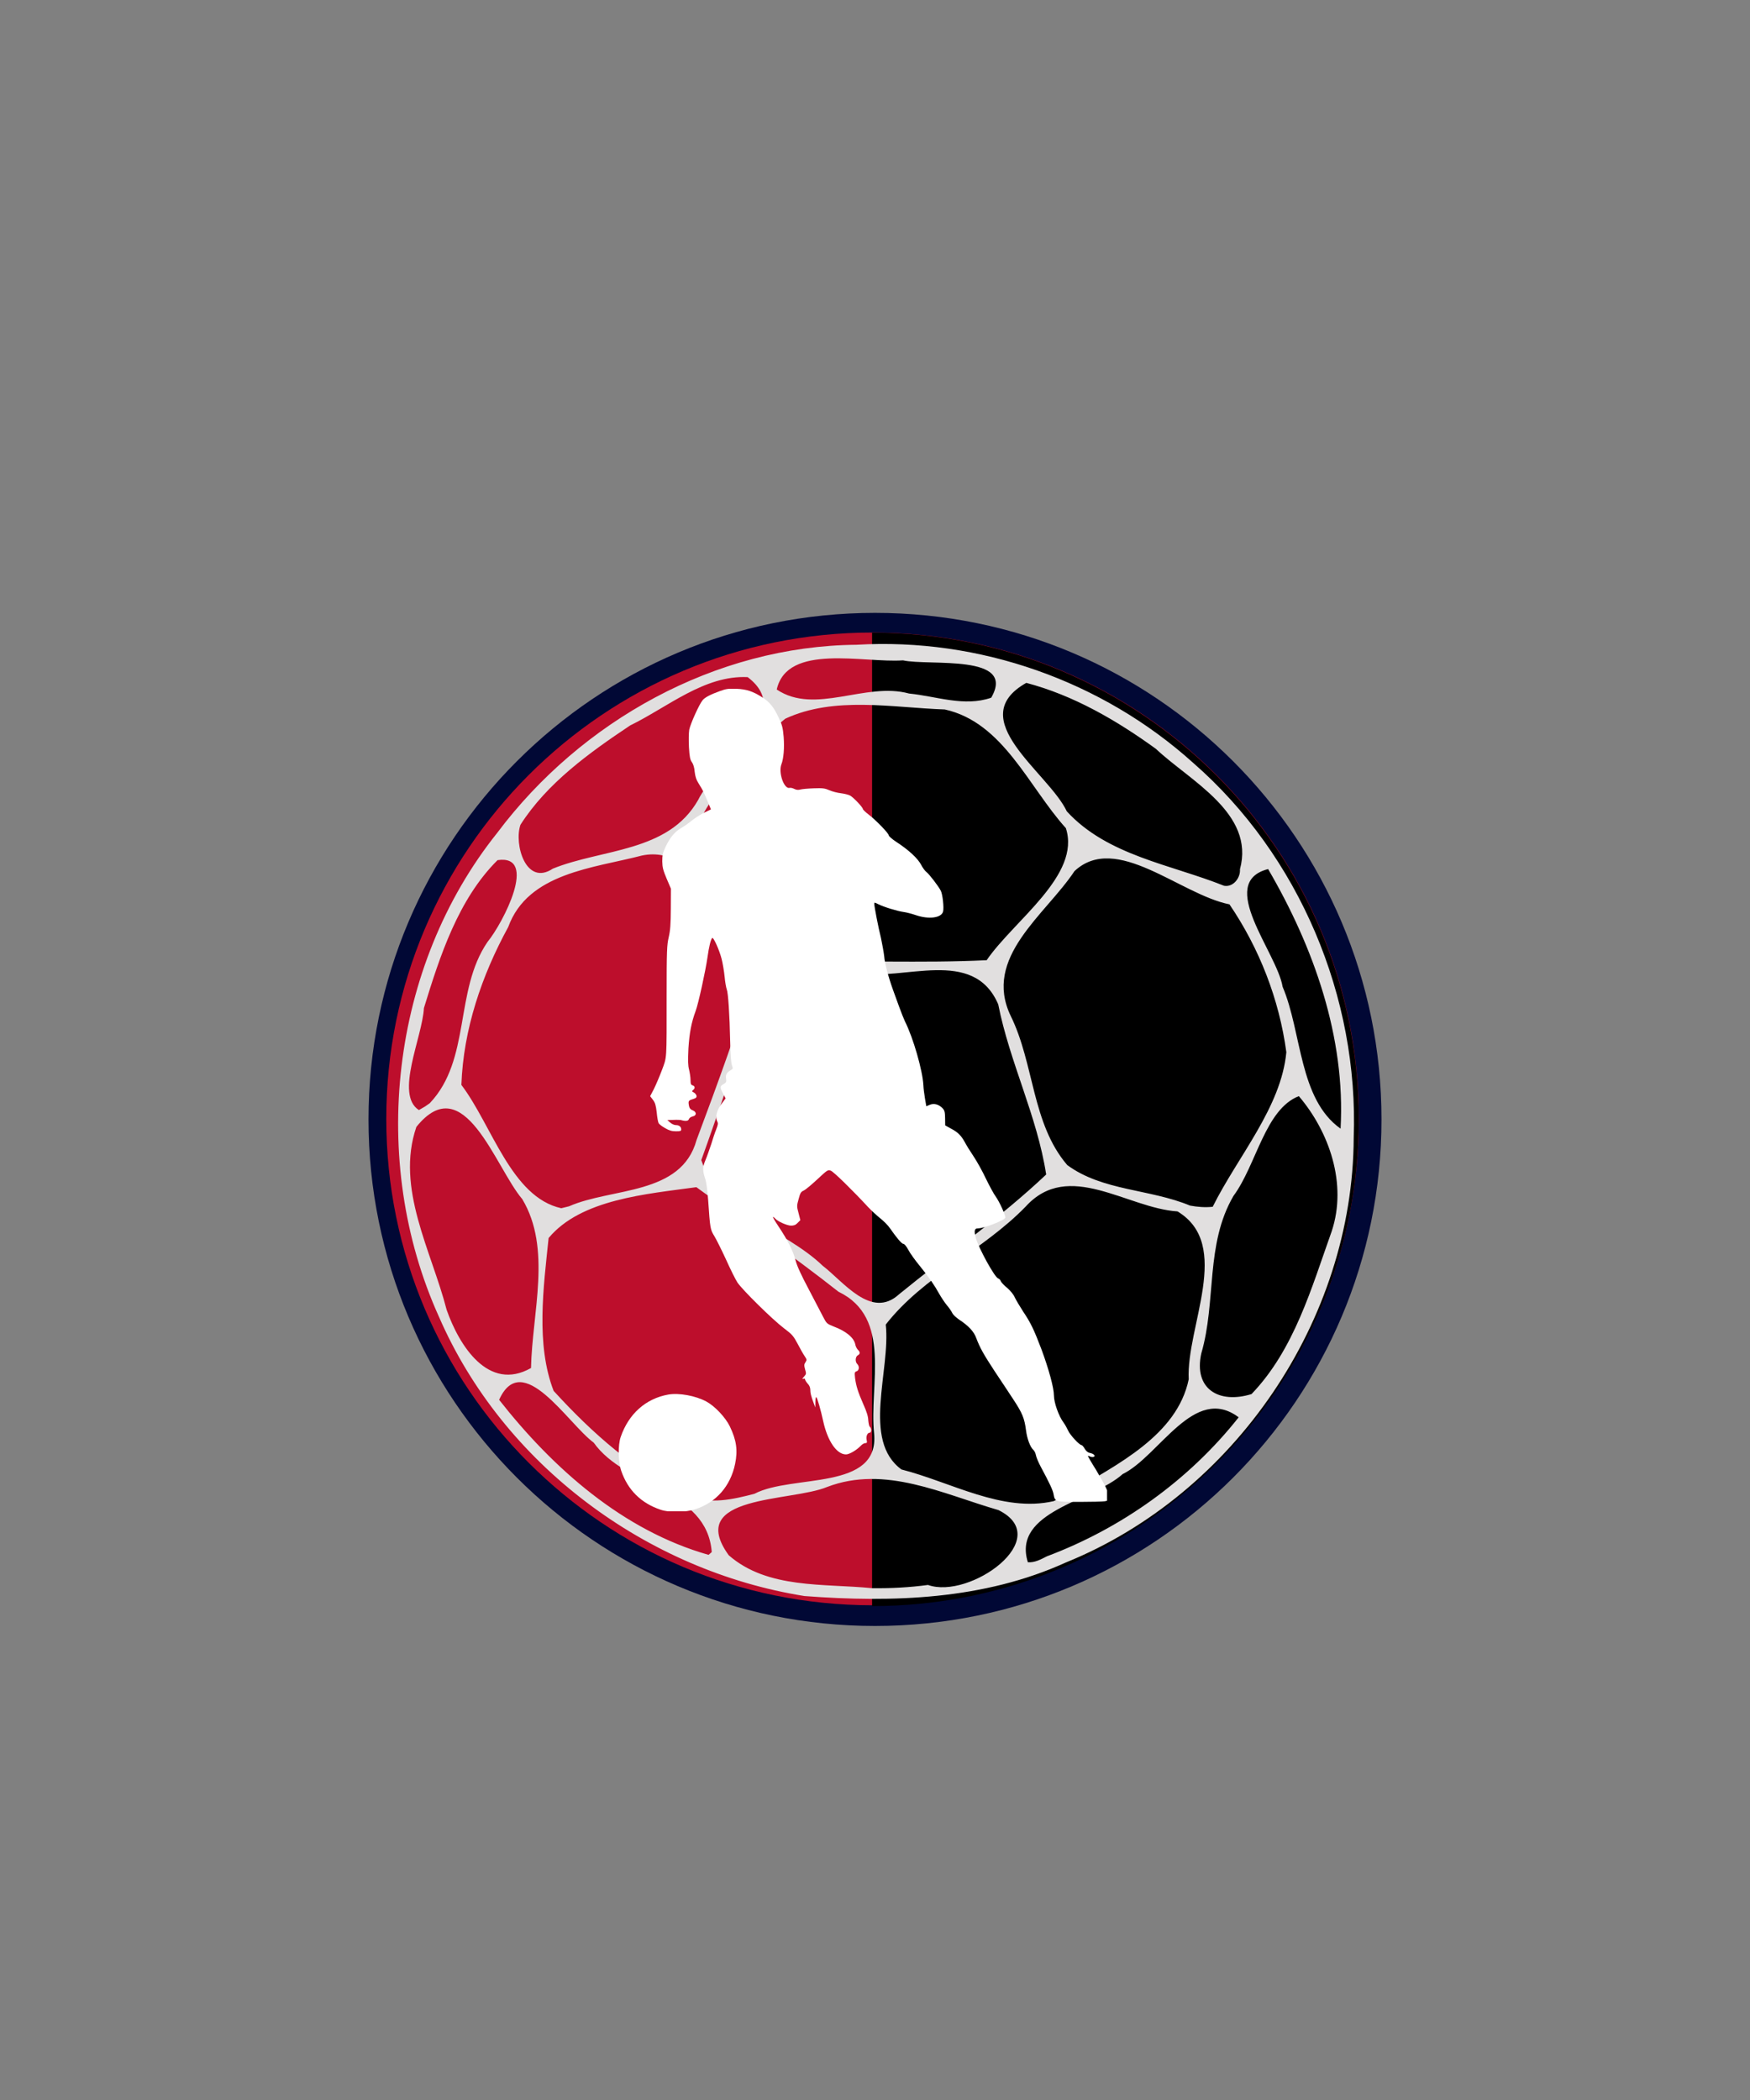
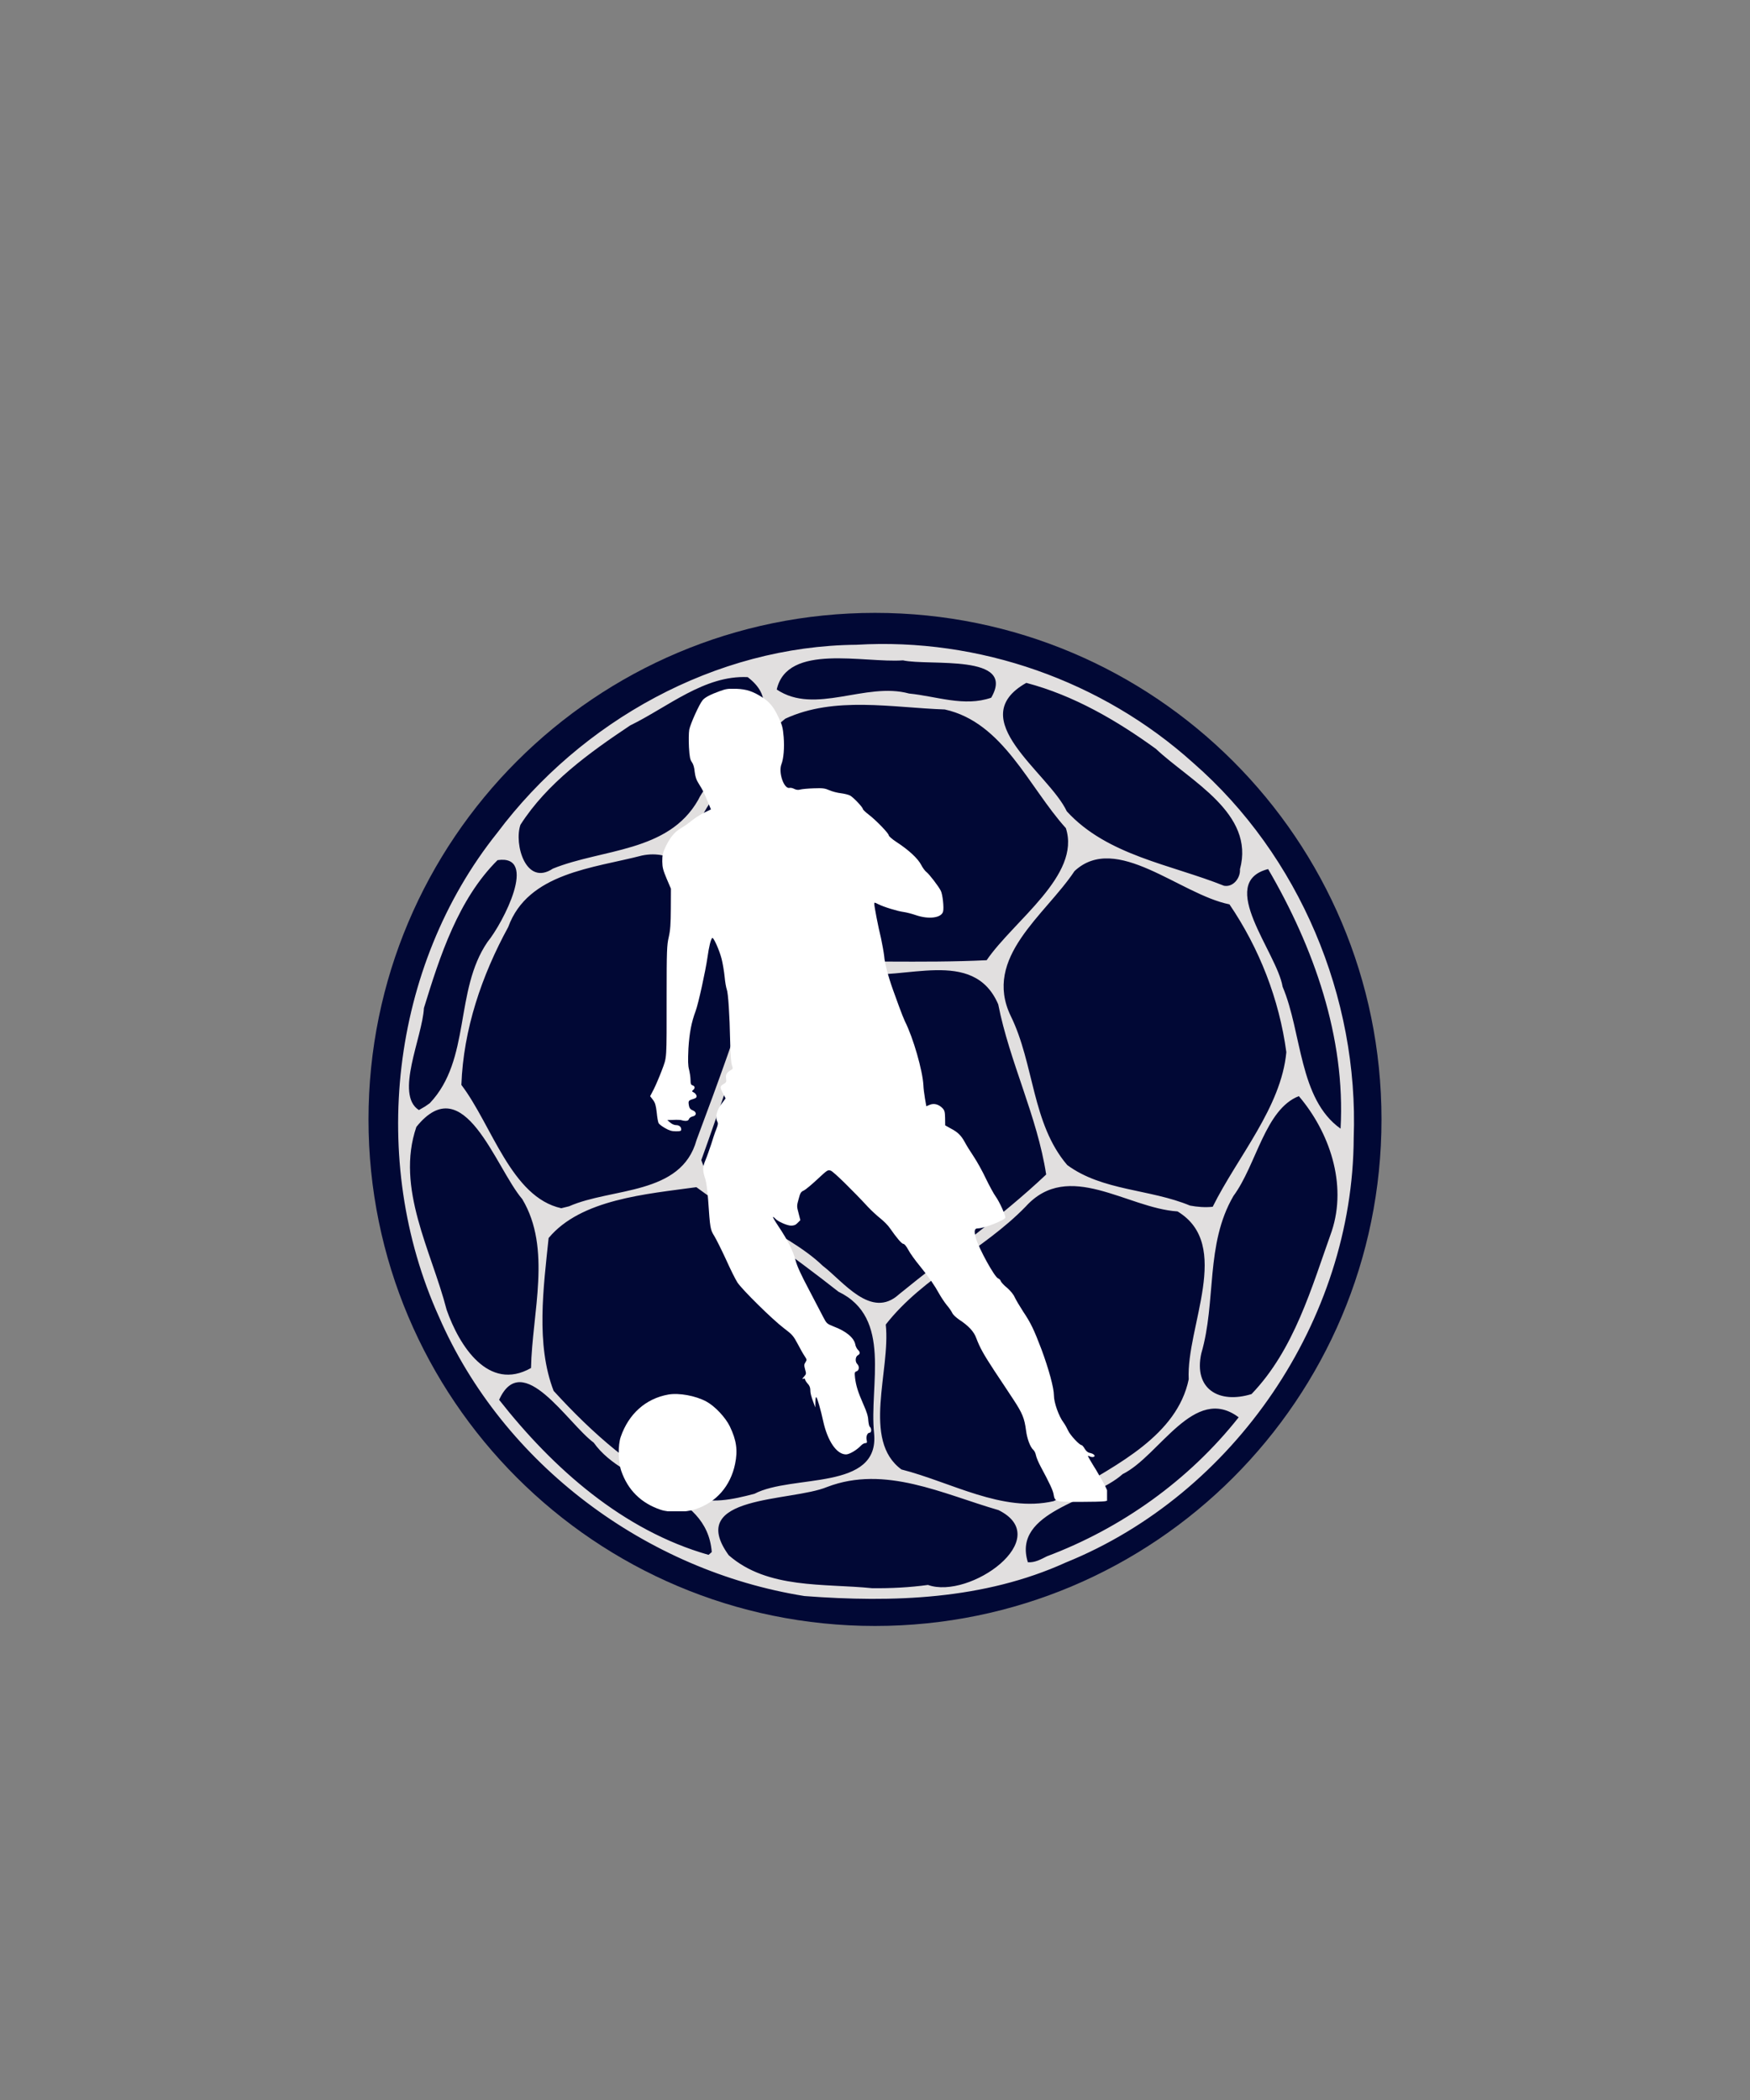
<svg xmlns="http://www.w3.org/2000/svg" width="100" zoomAndPan="magnify" viewBox="0 0 75 90" height="120" preserveAspectRatio="xMidYMid meet" version="1.0">
  <rect x="0" y="0" width="75" height="90" fill="#808080" stroke="none" />
  <defs>
    <clipPath id="242d37b419">
      <path d="M 15.793 26.266 L 59.207 26.266 L 59.207 69.684 L 15.793 69.684 Z M 15.793 26.266 " clip-rule="nonzero" />
    </clipPath>
    <clipPath id="a24b0961c9">
      <path d="M 37.5 26.266 C 25.512 26.266 15.793 35.988 15.793 47.977 C 15.793 59.965 25.512 69.684 37.5 69.684 C 49.488 69.684 59.207 59.965 59.207 47.977 C 59.207 35.988 49.488 26.266 37.5 26.266 Z M 37.5 26.266 " clip-rule="nonzero" />
    </clipPath>
    <clipPath id="16fef7d985">
      <path d="M 16.555 27.109 L 58.238 27.109 L 58.238 68.797 L 16.555 68.797 Z M 16.555 27.109 " clip-rule="nonzero" />
    </clipPath>
    <clipPath id="5ab4c6c31e">
      <path d="M 37.398 27.109 C 25.887 27.109 16.555 36.441 16.555 47.953 C 16.555 59.465 25.887 68.797 37.398 68.797 C 48.906 68.797 58.238 59.465 58.238 47.953 C 58.238 36.441 48.906 27.109 37.398 27.109 Z M 37.398 27.109 " clip-rule="nonzero" />
    </clipPath>
    <clipPath id="5ae84f1e46">
-       <path d="M 37.375 27 L 58.375 27 L 58.375 68.836 L 37.375 68.836 Z M 37.375 27 " clip-rule="nonzero" />
-     </clipPath>
+       </clipPath>
    <clipPath id="83f936a9f5">
      <path d="M 17 27.316 L 58.543 27.316 L 58.543 68.566 L 17 68.566 Z M 17 27.316 " clip-rule="nonzero" />
    </clipPath>
    <clipPath id="4d9f7e325e">
      <path d="M 27 29.52 L 47.445 29.52 L 47.445 64.77 L 27 64.77 Z M 27 29.52 " clip-rule="nonzero" />
    </clipPath>
    <clipPath id="c12fff014a">
      <path d="M 26.445 59 L 32 59 L 32 64.77 L 26.445 64.77 Z M 26.445 59 " clip-rule="nonzero" />
    </clipPath>
  </defs>
  <g clip-path="url(#242d37b419)">
    <g clip-path="url(#a24b0961c9)">
      <path fill="#010835" d="M 15.793 26.266 L 59.207 26.266 L 59.207 69.684 L 15.793 69.684 Z M 15.793 26.266 " fill-opacity="1" fill-rule="nonzero" />
    </g>
  </g>
  <g clip-path="url(#16fef7d985)">
    <g clip-path="url(#5ab4c6c31e)">
-       <path fill="#bd0e2c" d="M 16.555 27.109 L 58.238 27.109 L 58.238 68.797 L 16.555 68.797 Z M 16.555 27.109 " fill-opacity="1" fill-rule="nonzero" />
-     </g>
+       </g>
  </g>
  <g clip-path="url(#5ae84f1e46)">
    <path fill="#000000" d="M 58.234 47.973 C 58.234 36.453 48.895 27.113 37.375 27.113 L 37.375 68.832 C 48.895 68.832 58.234 59.492 58.234 47.973 Z M 58.234 47.973 " fill-opacity="1" fill-rule="nonzero" />
  </g>
  <g clip-path="url(#83f936a9f5)">
    <path fill="#e1dfdf" d="M 34.477 68.402 C 27.699 67.32 21.555 62.754 18.809 56.426 C 15.793 49.75 16.719 41.434 21.312 35.691 C 24.906 30.898 30.66 27.688 36.707 27.633 C 41.957 27.32 47.234 29.176 51.137 32.695 C 55.688 36.664 58.238 42.742 58.016 48.766 C 57.984 56.57 52.906 64.035 45.676 66.965 C 42.16 68.562 38.262 68.688 34.477 68.402 Z M 39.77 67.926 C 41.559 68.566 45.242 65.934 42.793 64.719 C 40.41 64.031 37.934 62.777 35.449 63.727 C 33.906 64.371 29.355 64.055 31.23 66.652 C 32.898 68.113 35.316 67.855 37.379 68.066 C 38.18 68.074 38.977 68.035 39.77 67.926 Z M 44.867 66.699 C 48.07 65.496 50.961 63.43 53.086 60.742 C 51.18 59.309 49.688 62.406 48.113 63.176 C 46.816 64.348 43.367 64.762 44.051 66.953 C 44.348 66.977 44.613 66.828 44.867 66.699 Z M 30.504 66.516 C 30.293 63.824 26.812 63.758 25.445 61.828 C 24.332 61.008 22.383 57.793 21.391 59.992 C 23.699 62.93 26.691 65.59 30.367 66.637 L 30.453 66.562 Z M 45.906 63.941 C 47.859 62.773 50.449 61.512 50.945 59.113 C 50.832 56.852 52.836 53.344 50.465 51.918 C 48.297 51.777 45.797 49.688 43.961 51.707 C 42.133 53.594 39.59 54.68 37.961 56.766 C 38.176 58.742 36.922 61.723 38.633 62.977 C 40.754 63.516 42.961 64.836 45.152 64.336 L 45.527 64.16 Z M 32.332 64.02 C 33.957 63.168 37.703 63.914 37.461 61.43 C 37.242 59.355 38.258 56.477 35.934 55.359 C 33.953 53.797 31.879 52.363 29.844 50.879 C 27.723 51.172 24.895 51.391 23.512 53.059 C 23.293 55.172 22.957 57.613 23.727 59.609 C 25.367 61.406 27.262 63.113 29.508 64.105 C 30.438 64.484 31.406 64.262 32.332 64.02 Z M 53.637 59.746 C 55.469 57.84 56.207 55.195 57.074 52.766 C 57.746 50.738 56.969 48.508 55.664 46.977 C 54.215 47.543 53.848 49.922 52.863 51.254 C 51.648 53.336 52.137 55.773 51.484 58.004 C 51.148 59.535 52.246 60.176 53.637 59.746 Z M 22.758 58.629 C 22.805 56.258 23.656 53.516 22.383 51.391 C 21.227 50.039 19.891 45.75 17.844 48.297 C 16.945 50.922 18.492 53.609 19.141 56.133 C 19.676 57.664 20.93 59.664 22.758 58.629 Z M 38.531 55.469 C 40.629 53.754 42.863 52.203 44.836 50.336 C 44.449 47.828 43.27 45.523 42.781 43.043 C 41.715 40.566 38.723 42.066 36.711 41.703 C 34.785 41.695 32.438 41.117 32.215 43.668 C 31.434 45.664 30.785 47.707 30.055 49.719 C 30.844 52.035 33.621 52.668 35.262 54.25 C 36.145 54.922 37.34 56.562 38.531 55.469 Z M 24.387 51.699 C 26.219 50.891 29.199 51.238 29.852 48.859 C 30.754 46.445 31.645 44.023 32.387 41.555 C 31.004 39.891 30.027 36.152 27.52 36.664 C 25.441 37.207 22.625 37.402 21.781 39.73 C 20.645 41.809 19.859 44.117 19.773 46.496 C 21.082 48.215 21.91 51.309 24.055 51.781 Z M 51.973 51.719 C 53.043 49.566 54.906 47.465 55.129 45.094 C 54.824 42.828 53.973 40.645 52.691 38.758 C 50.574 38.336 47.84 35.664 46.051 37.332 C 44.801 39.215 42.109 41.027 43.316 43.539 C 44.328 45.594 44.219 48.156 45.738 49.93 C 47.246 51.043 49.285 50.953 51 51.668 C 51.32 51.727 51.648 51.754 51.973 51.719 Z M 57.453 48.371 C 57.672 44.445 56.297 40.586 54.348 37.246 C 52.109 37.82 54.727 40.816 54.969 42.289 C 55.801 44.25 55.66 47.098 57.453 48.371 Z M 18.418 47.281 C 20.195 45.406 19.461 42.461 20.895 40.367 C 21.562 39.551 23.086 36.605 21.324 36.863 C 19.641 38.535 18.852 40.973 18.168 43.203 C 18.102 44.457 16.91 46.91 17.953 47.574 L 18.215 47.422 Z M 42.285 41.152 C 43.445 39.453 46.336 37.512 45.68 35.492 C 44.082 33.723 43 30.961 40.492 30.406 C 38.242 30.328 35.766 29.824 33.656 30.801 C 31.938 32.188 30.375 34.09 29.52 36.121 C 30.387 38.016 31.762 40.395 33.832 41.254 C 36.633 41.137 39.469 41.289 42.285 41.152 Z M 53.141 37.254 C 53.793 34.848 51 33.473 49.539 32.094 C 47.852 30.871 46.012 29.801 43.984 29.266 C 41.242 30.816 44.941 33.113 45.719 34.77 C 47.453 36.668 50.18 37.047 52.457 37.961 C 52.855 38.035 53.168 37.621 53.141 37.254 Z M 23.695 37.227 C 25.809 36.371 28.637 36.535 29.918 34.289 C 30.676 32.699 34.199 30.652 32.043 29.02 C 30.191 28.93 28.613 30.309 27.008 31.09 C 25.258 32.258 23.445 33.562 22.305 35.348 C 22.02 36.172 22.535 38 23.695 37.227 Z M 42.48 29.902 C 43.582 28.004 39.82 28.551 38.699 28.301 C 37.027 28.422 33.738 27.551 33.289 29.551 C 34.938 30.656 37.094 29.211 38.961 29.723 C 40.125 29.836 41.324 30.305 42.48 29.902 Z M 42.48 29.902 " fill-opacity="1" fill-rule="nonzero" />
  </g>
  <g clip-path="url(#4d9f7e325e)">
    <path fill="#ffffff" d="M 30.855 29.617 C 30.441 29.766 30.207 29.891 30.113 30.008 C 29.965 30.184 29.59 31.02 29.539 31.273 C 29.516 31.422 29.512 31.719 29.527 32.027 C 29.551 32.445 29.578 32.559 29.652 32.664 C 29.715 32.75 29.758 32.898 29.773 33.082 C 29.797 33.277 29.84 33.422 29.934 33.566 C 30.129 33.883 30.152 33.922 30.316 34.32 L 30.469 34.688 L 30.188 34.824 C 30.031 34.898 29.789 35.055 29.652 35.164 C 29.512 35.281 29.301 35.426 29.191 35.488 C 28.914 35.652 28.727 35.879 28.535 36.27 C 28.398 36.562 28.383 36.648 28.383 36.918 C 28.387 37.176 28.418 37.293 28.57 37.656 L 28.754 38.086 L 28.75 38.938 C 28.746 39.609 28.727 39.871 28.66 40.164 C 28.582 40.5 28.57 40.727 28.57 42.664 C 28.57 45.504 28.586 45.273 28.363 45.875 C 28.258 46.152 28.102 46.516 28.02 46.68 L 27.863 46.98 L 27.984 47.137 C 28.078 47.262 28.109 47.367 28.145 47.676 C 28.164 47.887 28.203 48.098 28.227 48.137 C 28.25 48.18 28.371 48.273 28.504 48.348 C 28.684 48.453 28.797 48.484 28.969 48.484 C 29.156 48.484 29.195 48.473 29.195 48.406 C 29.195 48.289 29.105 48.219 28.969 48.219 C 28.898 48.219 28.789 48.172 28.723 48.109 L 28.598 48.004 L 28.863 47.996 C 29.012 47.988 29.152 47.996 29.172 48 C 29.383 48.062 29.496 48.047 29.523 47.965 C 29.539 47.914 29.605 47.867 29.684 47.848 C 29.863 47.812 29.863 47.656 29.688 47.586 C 29.598 47.555 29.551 47.5 29.531 47.41 C 29.488 47.188 29.5 47.164 29.684 47.109 C 29.828 47.066 29.859 47.035 29.852 46.965 C 29.84 46.914 29.793 46.848 29.734 46.82 C 29.648 46.777 29.645 46.766 29.703 46.715 C 29.797 46.641 29.789 46.551 29.684 46.516 C 29.613 46.496 29.594 46.449 29.594 46.281 C 29.594 46.168 29.562 45.969 29.531 45.84 C 29.484 45.66 29.48 45.469 29.504 44.934 C 29.547 44.266 29.629 43.824 29.812 43.332 C 29.93 43.016 30.238 41.609 30.32 41.031 C 30.387 40.562 30.457 40.273 30.523 40.199 C 30.57 40.141 30.828 40.711 30.926 41.094 C 30.973 41.277 31.031 41.621 31.055 41.855 C 31.074 42.082 31.121 42.336 31.148 42.406 C 31.207 42.559 31.27 43.469 31.293 44.645 C 31.301 45.141 31.332 45.535 31.363 45.637 C 31.418 45.785 31.414 45.809 31.34 45.852 C 31.141 45.965 31.09 46.055 31.117 46.227 C 31.137 46.367 31.125 46.395 31.008 46.461 C 30.852 46.551 30.848 46.602 30.988 46.867 L 31.098 47.074 L 30.918 47.316 C 30.715 47.582 30.648 47.879 30.738 48.062 C 30.785 48.141 30.773 48.199 30.695 48.402 C 30.641 48.531 30.547 48.816 30.48 49.039 C 30.406 49.254 30.301 49.566 30.234 49.719 C 30.105 50.023 30.105 50.172 30.234 50.551 C 30.27 50.656 30.32 51.043 30.348 51.414 C 30.434 52.656 30.438 52.691 30.617 52.98 C 30.703 53.121 30.93 53.578 31.117 53.984 C 31.301 54.395 31.523 54.84 31.605 54.965 C 31.82 55.285 33.105 56.551 33.594 56.922 C 33.957 57.195 34.004 57.254 34.188 57.598 C 34.297 57.809 34.43 58.043 34.488 58.125 C 34.578 58.262 34.586 58.281 34.52 58.383 C 34.461 58.469 34.457 58.516 34.504 58.688 C 34.559 58.871 34.555 58.891 34.457 59 C 34.375 59.09 34.367 59.113 34.43 59.09 C 34.477 59.07 34.504 59.086 34.504 59.121 C 34.504 59.152 34.555 59.23 34.613 59.297 C 34.688 59.371 34.727 59.469 34.727 59.559 C 34.727 59.703 34.758 59.832 34.875 60.141 L 34.941 60.32 L 34.945 60.082 C 34.945 59.938 34.965 59.855 34.988 59.883 C 35.035 59.934 35.18 60.445 35.277 60.895 C 35.465 61.758 35.855 62.332 36.258 62.332 C 36.398 62.332 36.711 62.152 36.891 61.961 C 36.949 61.898 37.035 61.848 37.082 61.848 C 37.156 61.848 37.168 61.824 37.141 61.707 C 37.109 61.555 37.176 61.402 37.27 61.402 C 37.355 61.402 37.359 61.215 37.277 61.148 C 37.246 61.121 37.223 60.996 37.211 60.867 C 37.207 60.707 37.148 60.512 37.004 60.191 C 36.77 59.66 36.688 59.391 36.645 59.055 C 36.621 58.824 36.625 58.801 36.711 58.77 C 36.824 58.734 36.84 58.555 36.738 58.457 C 36.641 58.359 36.656 58.145 36.762 58.086 C 36.871 58.027 36.871 57.945 36.766 57.848 C 36.723 57.801 36.668 57.703 36.656 57.621 C 36.598 57.332 36.27 57.055 35.734 56.852 C 35.438 56.734 35.426 56.723 35.281 56.445 C 35.203 56.289 34.926 55.758 34.664 55.262 C 34.328 54.629 34.16 54.262 34.098 54.023 C 33.996 53.625 33.758 53.148 33.371 52.57 C 33.219 52.344 33.109 52.156 33.129 52.156 C 33.152 52.156 33.191 52.188 33.227 52.227 C 33.324 52.344 33.723 52.523 33.895 52.527 C 34.023 52.527 34.094 52.504 34.18 52.414 L 34.301 52.293 L 34.223 51.988 C 34.145 51.703 34.145 51.676 34.227 51.387 C 34.293 51.133 34.324 51.078 34.438 51.027 C 34.508 51 34.773 50.781 35.023 50.547 C 35.457 50.145 35.477 50.125 35.605 50.172 C 35.723 50.211 36.535 51.008 37.207 51.734 C 37.34 51.875 37.57 52.09 37.727 52.215 C 37.879 52.336 38.07 52.527 38.145 52.645 C 38.426 53.047 38.641 53.305 38.715 53.309 C 38.762 53.309 38.844 53.41 38.93 53.57 C 39.004 53.711 39.227 54.023 39.426 54.262 C 39.832 54.766 40.047 55.078 40.254 55.453 C 40.336 55.598 40.48 55.816 40.582 55.941 C 40.684 56.059 40.789 56.215 40.816 56.281 C 40.848 56.348 40.977 56.465 41.105 56.555 C 41.504 56.816 41.738 57.062 41.84 57.348 C 41.996 57.758 42.141 58.023 42.617 58.75 C 42.871 59.125 43.234 59.684 43.434 59.984 C 43.816 60.566 43.906 60.785 43.973 61.305 C 44.016 61.656 44.152 62.02 44.285 62.137 C 44.332 62.176 44.383 62.285 44.398 62.371 C 44.414 62.461 44.508 62.684 44.605 62.863 C 44.977 63.555 45.121 63.863 45.152 64.031 C 45.207 64.363 45.223 64.367 46.262 64.367 C 46.77 64.367 47.254 64.355 47.348 64.34 C 47.504 64.312 47.512 64.301 47.512 64.152 C 47.512 63.945 47.387 63.691 46.969 62.988 C 46.777 62.684 46.625 62.418 46.625 62.398 C 46.625 62.387 46.668 62.395 46.711 62.422 C 46.758 62.441 46.828 62.453 46.871 62.438 C 46.969 62.398 46.879 62.305 46.715 62.27 C 46.621 62.254 46.551 62.195 46.488 62.09 C 46.438 62.004 46.379 61.934 46.355 61.934 C 46.262 61.934 45.867 61.508 45.781 61.32 C 45.734 61.215 45.645 61.055 45.582 60.969 C 45.379 60.703 45.168 60.113 45.168 59.805 C 45.168 59.484 44.949 58.68 44.637 57.836 C 44.316 56.992 44.176 56.695 43.855 56.219 C 43.703 55.984 43.539 55.707 43.488 55.598 C 43.441 55.484 43.312 55.324 43.164 55.195 C 43.023 55.082 42.902 54.949 42.887 54.898 C 42.875 54.855 42.82 54.805 42.777 54.789 C 42.629 54.742 41.949 53.508 41.82 53.051 C 41.738 52.746 41.762 52.645 41.91 52.645 C 42.176 52.645 43.086 52.285 43.086 52.18 C 43.086 52.055 42.824 51.488 42.676 51.285 C 42.59 51.168 42.402 50.82 42.254 50.516 C 42.113 50.211 41.875 49.785 41.73 49.566 C 41.582 49.348 41.41 49.07 41.344 48.941 C 41.188 48.664 41.055 48.523 40.746 48.363 L 40.508 48.23 L 40.504 47.918 C 40.5 47.652 40.48 47.586 40.395 47.496 C 40.234 47.328 40.031 47.273 39.848 47.348 L 39.699 47.41 L 39.641 47.074 C 39.609 46.887 39.578 46.637 39.574 46.516 C 39.543 45.883 39.137 44.473 38.785 43.777 C 38.738 43.68 38.625 43.395 38.531 43.137 C 38.438 42.879 38.324 42.559 38.273 42.426 C 38.078 41.887 37.914 41.277 37.895 40.988 C 37.875 40.812 37.812 40.469 37.758 40.211 C 37.637 39.723 37.473 38.871 37.469 38.738 C 37.469 38.668 37.477 38.668 37.637 38.75 C 37.867 38.867 38.461 39.051 38.73 39.086 C 38.852 39.102 39.086 39.164 39.258 39.223 C 39.809 39.41 40.348 39.34 40.418 39.066 C 40.461 38.902 40.398 38.324 40.32 38.176 C 40.219 37.977 39.832 37.473 39.703 37.371 C 39.641 37.324 39.543 37.191 39.484 37.074 C 39.34 36.797 38.965 36.441 38.402 36.074 C 38.23 35.961 38.09 35.836 38.09 35.801 C 38.09 35.719 37.562 35.168 37.238 34.918 C 37.098 34.812 36.98 34.699 36.98 34.672 C 36.98 34.602 36.59 34.188 36.438 34.098 C 36.371 34.059 36.191 34.016 36.039 33.996 C 35.891 33.98 35.668 33.922 35.543 33.867 C 35.355 33.785 35.258 33.77 34.879 33.785 C 34.637 33.793 34.379 33.816 34.305 33.836 C 34.211 33.863 34.133 33.855 34.043 33.812 C 33.977 33.777 33.887 33.754 33.84 33.766 C 33.602 33.828 33.352 33.113 33.488 32.758 C 33.586 32.508 33.621 32.047 33.586 31.586 C 33.551 31.18 33.523 31.074 33.367 30.746 C 33.164 30.309 32.984 30.086 32.672 29.887 C 32.262 29.625 31.996 29.539 31.562 29.52 C 31.223 29.508 31.121 29.52 30.855 29.617 Z M 30.855 29.617 " fill-opacity="1" fill-rule="nonzero" />
  </g>
  <g clip-path="url(#c12fff014a)">
    <path fill="#ffffff" d="M 28.645 59.766 C 27.676 59.938 26.945 60.59 26.602 61.582 C 26.48 61.934 26.492 62.652 26.625 63.039 C 26.91 63.863 27.477 64.422 28.312 64.703 C 28.684 64.832 29.387 64.82 29.805 64.68 C 30.695 64.391 31.309 63.688 31.504 62.738 C 31.625 62.156 31.562 61.723 31.281 61.137 C 31.094 60.746 30.633 60.258 30.266 60.062 C 29.805 59.816 29.105 59.688 28.645 59.766 Z M 28.645 59.766 " fill-opacity="1" fill-rule="nonzero" />
  </g>
</svg>